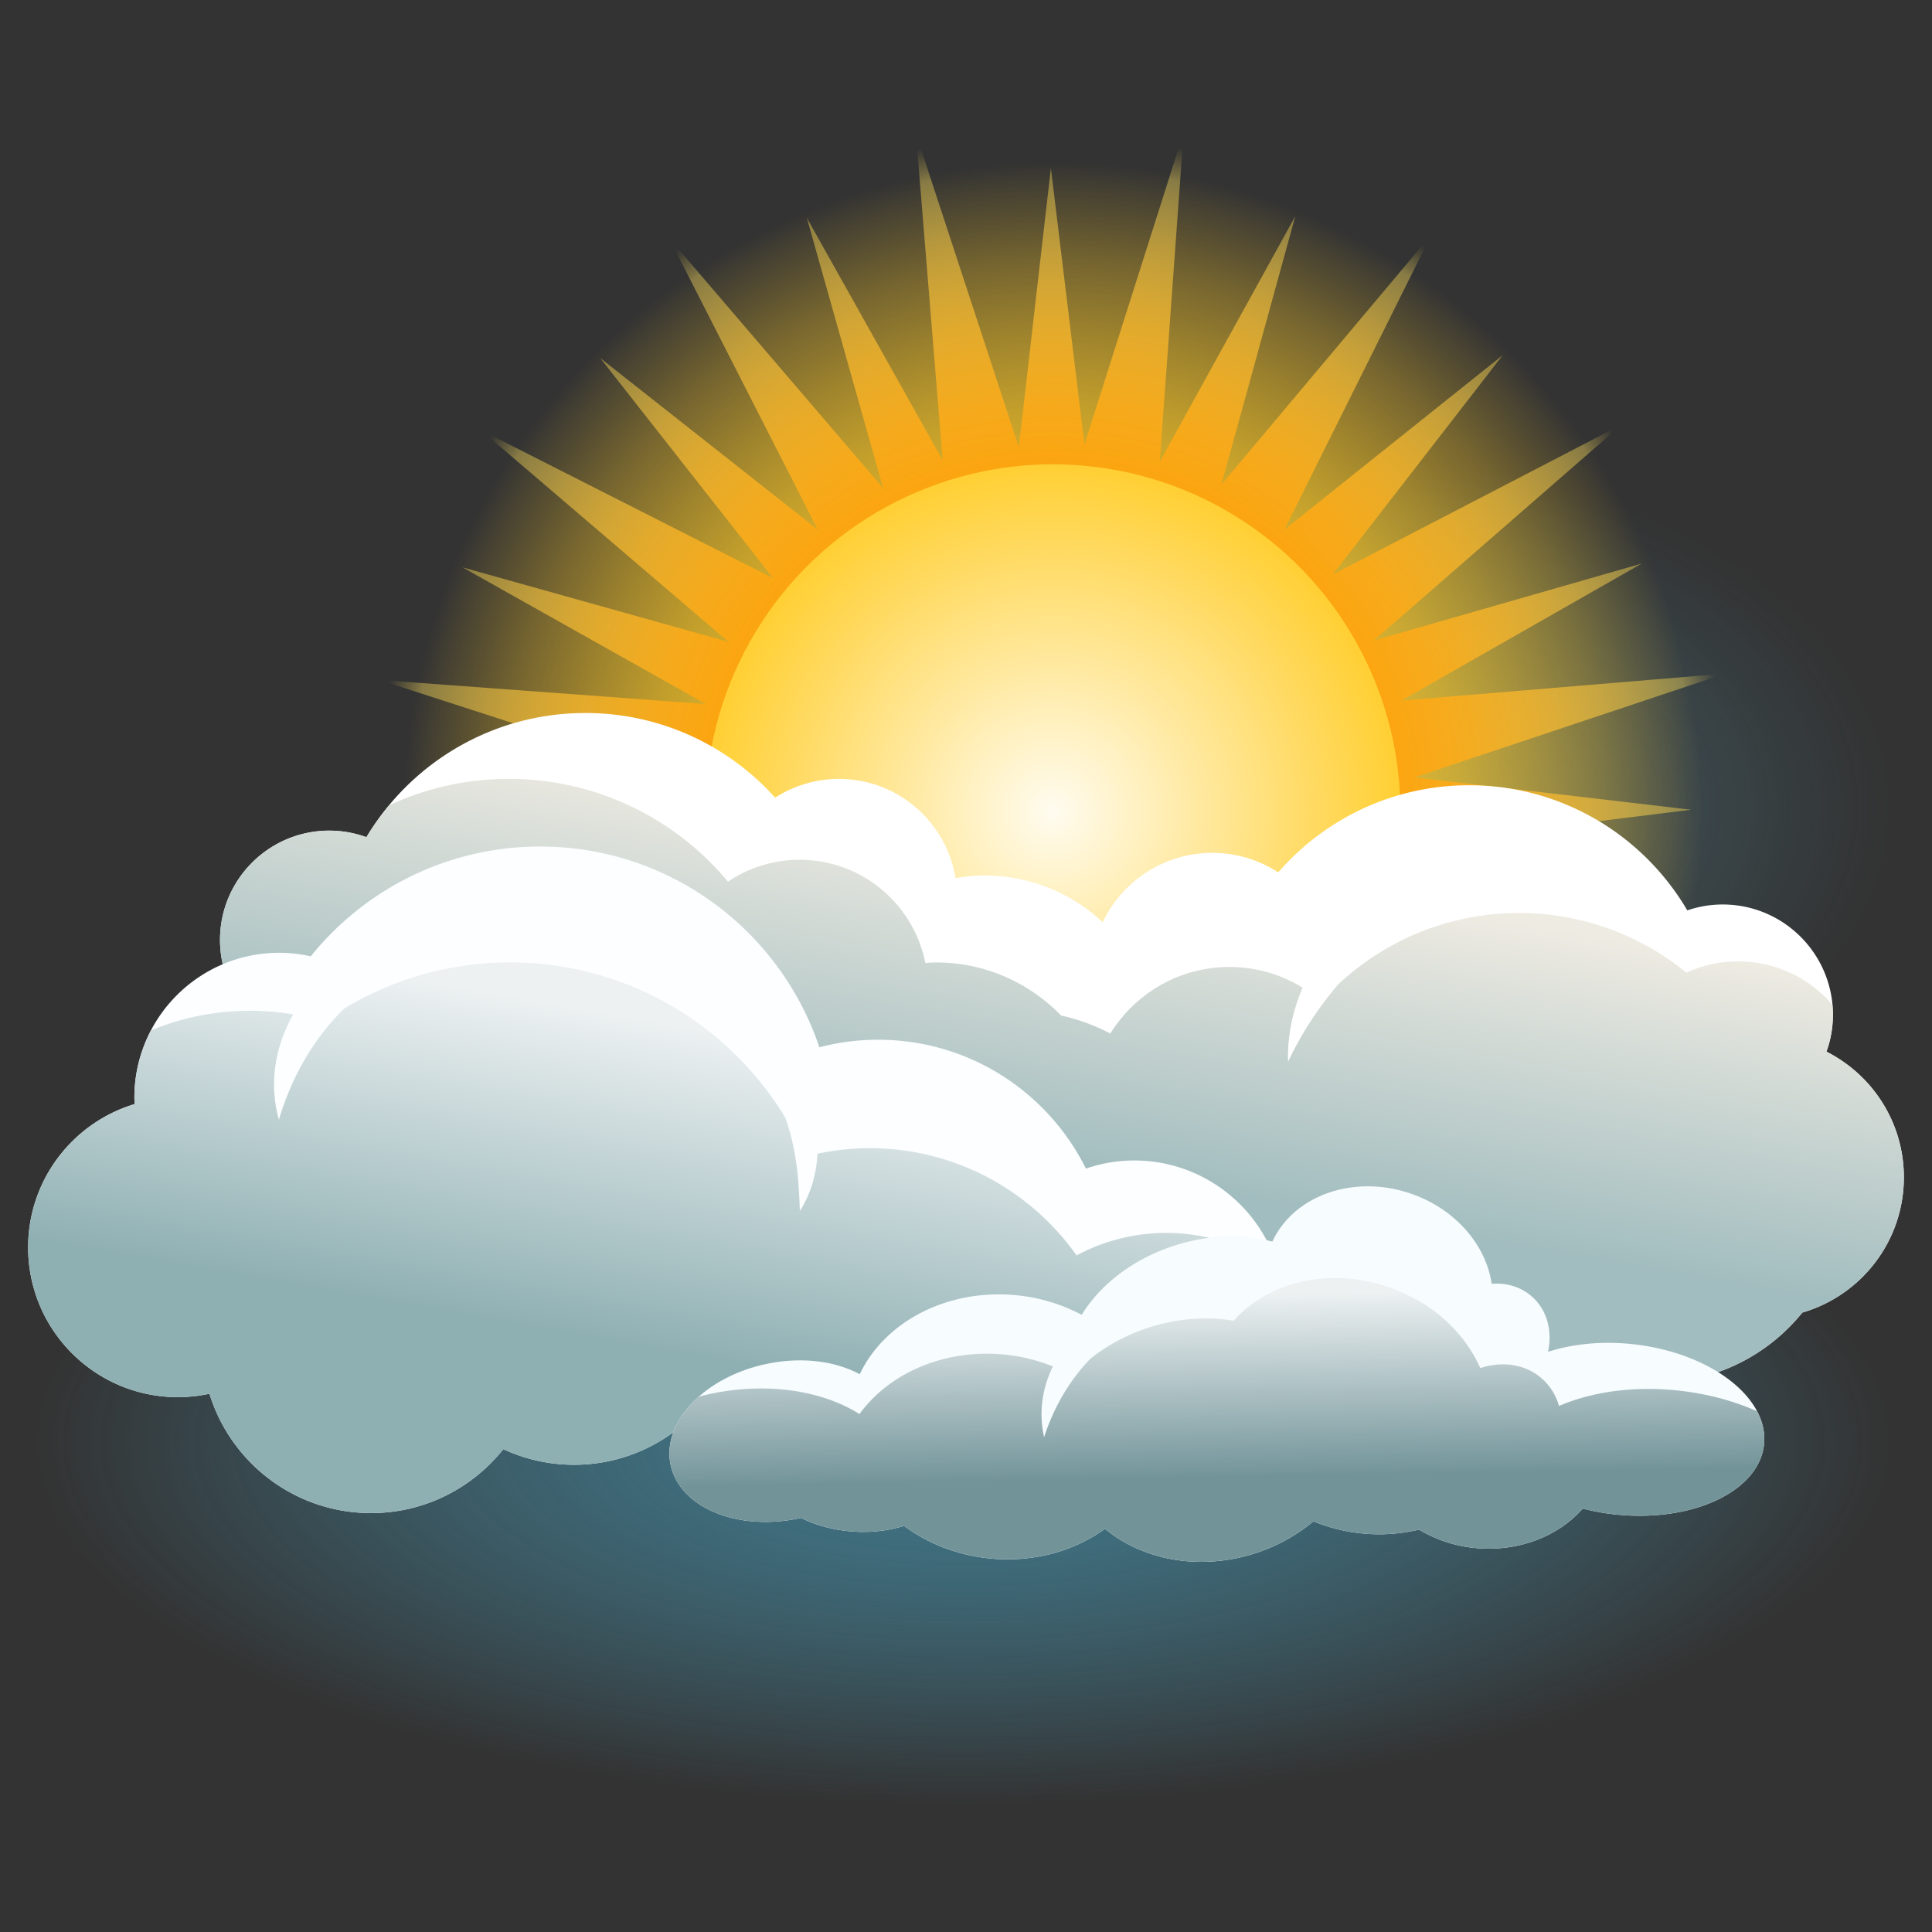
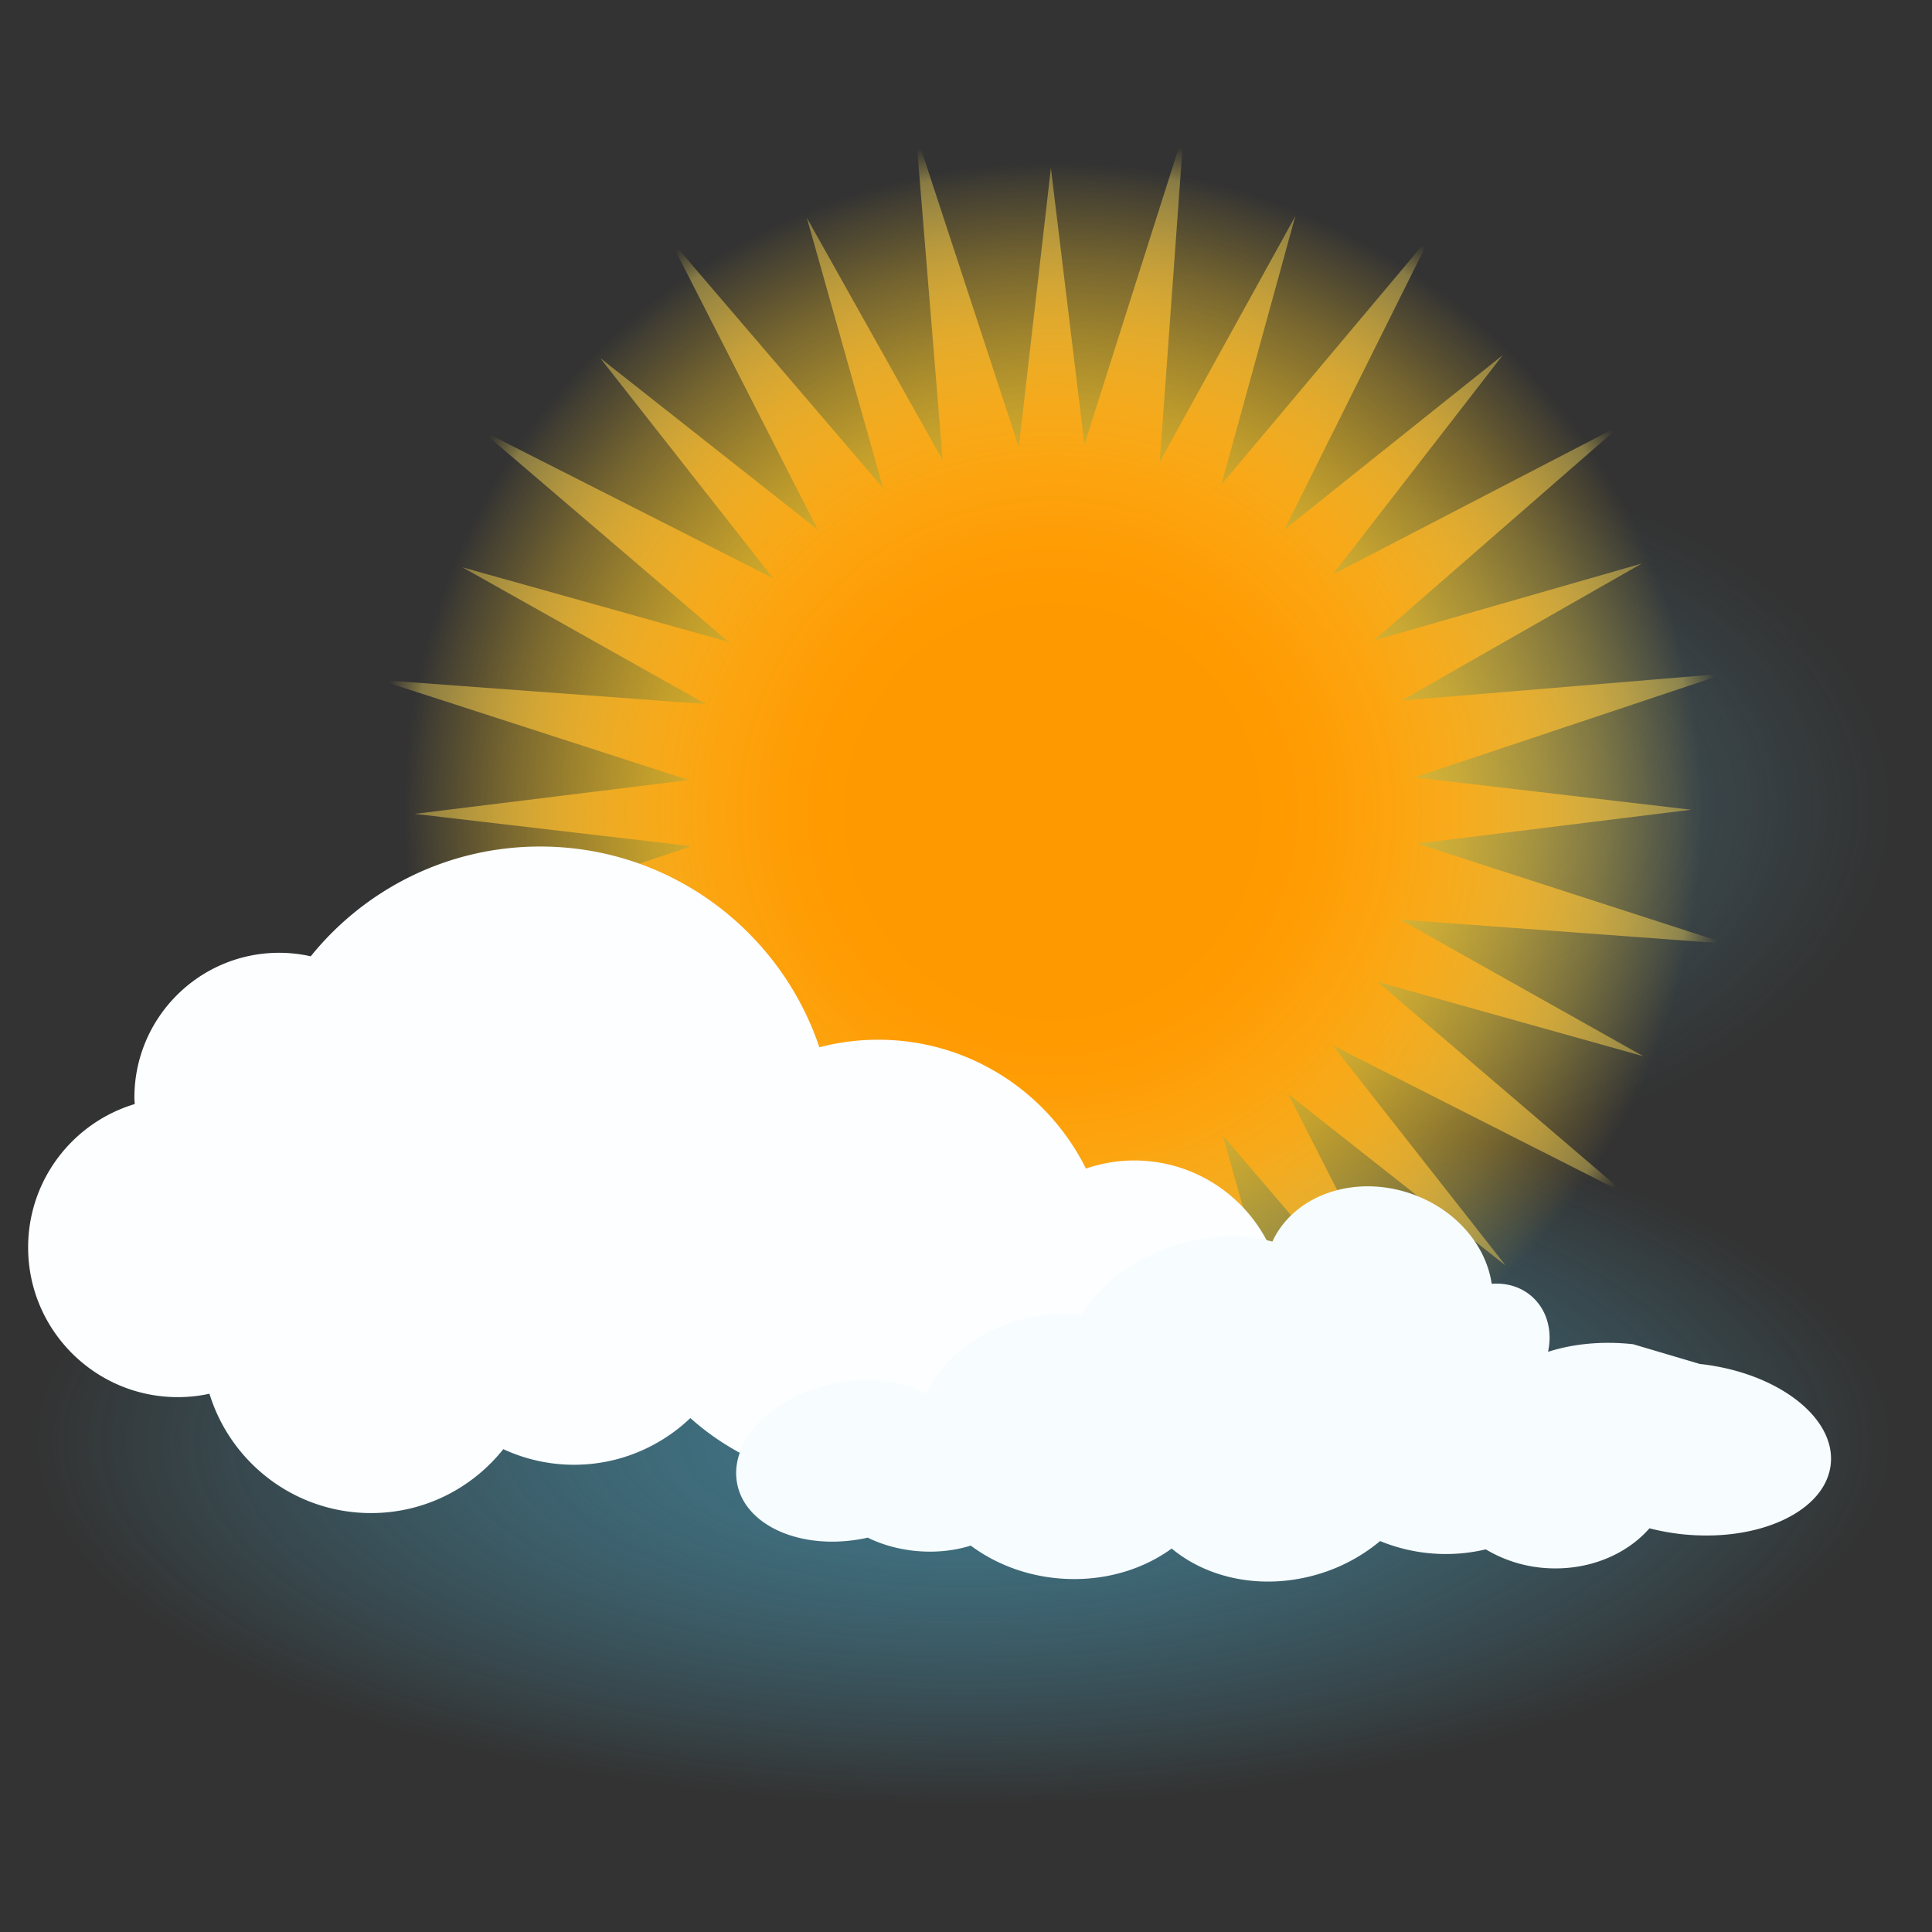
<svg xmlns="http://www.w3.org/2000/svg" viewBox="0 0 200 200">
  <rect x="0" y="0" width="200" height="200" fill="#333333" stroke="none" />
  <defs>
    <radialGradient id="a" cx="38.626" cy="175.182" r="100.827" data-name="Nepojmenovaný přechod 38" fx="38.626" fy="175.182" gradientTransform="matrix(.953 0 0 .372 62.875 84.071)" gradientUnits="userSpaceOnUse">
      <stop offset=".2" stop-color="#4898b3" stop-opacity=".6" />
      <stop offset=".328" stop-color="#4898b3" stop-opacity=".55" />
      <stop offset=".537" stop-color="#4898b3" stop-opacity=".414" />
      <stop offset=".8" stop-color="#4898b3" stop-opacity=".194" />
      <stop offset="1" stop-color="#4898b3" stop-opacity="0" />
    </radialGradient>
    <radialGradient id="b" cx="-685.786" cy="64.848" r="102.8" data-name="Nepojmenovaný přechod 114" fx="-685.786" fy="64.848" gradientTransform="matrix(.537 0 0 .348 508.891 60.989)" gradientUnits="userSpaceOnUse">
      <stop offset=".2" stop-color="#7ab7cc" stop-opacity=".3" />
      <stop offset=".394" stop-color="#71b0c6" stop-opacity=".256" />
      <stop offset=".709" stop-color="#5ba0b7" stop-opacity=".137" />
      <stop offset="1" stop-color="#428da6" stop-opacity="0" />
    </radialGradient>
    <radialGradient id="c" cx="109" cy="84.038" r="70.722" data-name="Nepojmenovaný přechod 35" fx="109" fy="84.038" gradientTransform="rotate(80.983 109 84.038)" gradientUnits="userSpaceOnUse">
      <stop offset=".238" stop-color="#ffcc28" />
      <stop offset=".311" stop-color="#ffcc28" stop-opacity=".98" />
      <stop offset=".399" stop-color="#ffcc28" stop-opacity=".923" />
      <stop offset=".495" stop-color="#ffcc28" stop-opacity=".828" />
      <stop offset=".596" stop-color="#ffcc28" stop-opacity=".696" />
      <stop offset=".7" stop-color="#ffcc28" stop-opacity=".526" />
      <stop offset=".809" stop-color="#ffcc28" stop-opacity=".318" />
      <stop offset=".918" stop-color="#ffcc28" stop-opacity=".076" />
      <stop offset=".95" stop-color="#ffcc28" stop-opacity="0" />
    </radialGradient>
    <radialGradient id="d" cx="109" cy="84.038" r="70.045" data-name="Nepojmenovaný přechod 7" fx="109" fy="84.038" gradientUnits="userSpaceOnUse">
      <stop offset=".3" stop-color="#f90" />
      <stop offset=".39" stop-color="#ff9b03" stop-opacity=".98" />
      <stop offset=".498" stop-color="#ffa20c" stop-opacity=".923" />
      <stop offset=".615" stop-color="#ffad1a" stop-opacity=".829" />
      <stop offset=".738" stop-color="#ffbd2f" stop-opacity=".697" />
      <stop offset=".865" stop-color="#ffd149" stop-opacity=".529" />
      <stop offset=".95" stop-color="#ffe15e" stop-opacity=".4" />
      <stop offset="1" stop-color="#ffe15e" stop-opacity="0" />
    </radialGradient>
    <radialGradient id="e" cx="109" cy="84.038" r="35.975" data-name="Nepojmenovaný přechod 201" fx="109" fy="84.038" gradientTransform="rotate(23.03 109.002 84.04)" gradientUnits="userSpaceOnUse">
      <stop offset="0" stop-color="#fffcf0" />
      <stop offset="1" stop-color="#ffcf33" />
    </radialGradient>
    <linearGradient id="f" x1="101.283" x2="112.742" y1="145.87" y2="80.882" data-name="Nepojmenovaný přechod 12" gradientUnits="userSpaceOnUse">
      <stop offset=".4" stop-color="#a2bdbf" />
      <stop offset=".9" stop-color="#eeebe2" />
    </linearGradient>
    <linearGradient id="g" x1="62.828" x2="73.43" y1="161.21" y2="101.084" data-name="Nepojmenovaný přechod 19" gradientUnits="userSpaceOnUse">
      <stop offset=".363" stop-color="#8fb0b3" />
      <stop offset=".91" stop-color="#edf1f2" />
    </linearGradient>
    <linearGradient id="h" x1="126.178" x2="125.669" y1="161.651" y2="132.522" data-name="Nepojmenovaný přechod 53" gradientUnits="userSpaceOnUse">
      <stop offset=".3" stop-color="#729499" />
      <stop offset=".947" stop-color="#edf1f2" />
    </linearGradient>
  </defs>
  <ellipse cx="99.667" cy="149.204" rx="96.226" ry="37.48" style="fill:url(#a)" />
  <ellipse cx="140.556" cy="83.538" rx="55.323" ry="35.733" style="fill:url(#b)" />
  <circle cx="109" cy="84.038" r="70.722" style="fill:url(#c)" transform="rotate(-80.983 109 84.038)" />
  <path d="m144.925 95.192 33.815 2.497-32.04-10.362 28.367-3.503-28.645-3.349 32.188-10.746-33.532 2.794 24.879-14.186-27.735 7.964 25.661-22.354-29.919 15.526 17.602-22.711-22.601 18.064 15.227-30.557-21.752 25.893 7.647-27.776-14.029 25.413 2.475-34.11-10.272 32.319-3.473-28.614-3.32 28.895L94.815 13.82l2.77 33.824-14.063-25.095 7.894 27.977-22.16-25.885 15.391 30.18-22.513-17.756 17.907 22.799-30.293-15.36 25.67 21.942-27.537-7.714 25.193 14.151-33.814-2.497 32.041 10.363-28.367 3.502L71.578 87.6 39.39 98.346l33.533-2.794-24.88 14.186 27.734-7.963-25.66 22.354 29.92-15.526-17.603 22.71 22.602-18.063-15.227 30.557 21.752-25.894-7.648 27.777 14.029-25.413-2.475 34.109 10.272-32.319 3.473 28.614 3.32-28.894 10.653 32.468-2.77-33.824 14.063 25.096-7.894-27.977 22.16 25.885-15.391-30.181 22.513 17.757-17.907-22.8 30.293 15.36-25.669-21.941 27.536 7.714-25.194-14.152z" style="fill:url(#d)" />
-   <circle cx="109" cy="84.038" r="35.975" style="fill:url(#e)" transform="rotate(-23.03 109.002 84.04)" />
-   <path d="M197.088 121.877c0-5.688-3.263-10.603-8.012-13.009a11.37 11.37 0 0 0 .668-3.819c0-6.305-5.112-11.417-11.417-11.417-1.281 0-2.51.221-3.659.61-4.544-7.748-12.955-12.953-22.585-12.953-7.891 0-14.961 3.497-19.759 9.02a12.517 12.517 0 0 0-6.824-2.02c-5.01 0-9.324 2.934-11.35 7.171-3.213-2.986-7.506-4.827-12.239-4.827-1.023 0-2.02.105-2.997.269-.947-5.821-5.983-10.269-12.071-10.269-2.432 0-4.693.718-6.599 1.941-4.835-5.379-11.844-8.764-19.646-8.764-9.63 0-18.054 5.156-22.668 12.856a11.263 11.263 0 0 0-3.832-.679c-6.254 0-11.323 5.07-11.323 11.323 0 1.225.201 2.402.56 3.507-4.793 2.587-8.05 7.654-8.05 13.482 0 7.087 4.821 13.033 11.358 14.779 3.745 3.62 8.835 5.858 14.455 5.858 3.657 0 7.089-.95 10.075-2.606a18.13 18.13 0 0 0 19.283.034 23.388 23.388 0 0 0 11.955 3.269 23.392 23.392 0 0 0 13.956-4.594c3.67 3.459 8.603 5.594 14.044 5.594.487 0 .965-.039 1.443-.073a26.884 26.884 0 0 0 17.057 6.073c4.409 0 8.567-1.064 12.243-2.938a19.38 19.38 0 0 0 10.257 2.938c3.488 0 6.755-.927 9.588-2.532a19.387 19.387 0 0 0 10.412 3.032c6.129 0 11.592-2.833 15.166-7.256 6.07-1.766 10.51-7.359 10.51-13.999Z" style="fill:#fff" />
-   <path d="M189.076 108.867a11.37 11.37 0 0 0 .668-3.819c0-.353-.021-.701-.053-1.046-2.371-2.74-5.864-4.48-9.773-4.48a12.87 12.87 0 0 0-5.346 1.166 27.31 27.31 0 0 0-17.331-6.173c-7.225 0-13.79 2.8-18.688 7.367a35.771 35.771 0 0 0-5.214 8.033c-.083-2.681.473-5.271 1.513-7.667a14.383 14.383 0 0 0-7.573-2.149c-5.216 0-9.776 2.761-12.335 6.892a20.344 20.344 0 0 0-5.104-1.866c-3.273-3.382-7.851-5.493-12.929-5.493-.38 0-.75.034-1.124.057-1.2-6.09-6.564-10.684-13.005-10.684a13.2 13.2 0 0 0-7.42 2.269c-5.415-6.503-13.57-10.644-22.694-10.644-4.424 0-8.614.984-12.38 2.73a26.582 26.582 0 0 0-2.358 3.304 11.263 11.263 0 0 0-3.832-.679c-6.254 0-11.323 5.07-11.323 11.323 0 1.225.201 2.402.56 3.507-4.793 2.587-8.05 7.654-8.05 13.482 0 7.087 4.821 13.033 11.358 14.779 3.745 3.62 8.835 5.858 14.455 5.858 3.657 0 7.089-.95 10.075-2.606a18.13 18.13 0 0 0 19.283.034 23.388 23.388 0 0 0 11.955 3.269 23.392 23.392 0 0 0 13.956-4.594c3.67 3.459 8.603 5.594 14.044 5.594.487 0 .965-.039 1.443-.073a26.884 26.884 0 0 0 17.057 6.073c4.409 0 8.567-1.064 12.243-2.938a19.38 19.38 0 0 0 10.257 2.938c3.488 0 6.755-.927 9.588-2.532a19.387 19.387 0 0 0 10.412 3.032c6.129 0 11.592-2.833 15.166-7.256 6.07-1.766 10.51-7.359 10.51-13.999 0-5.688-3.263-10.603-8.012-13.009Z" style="fill:url(#f)" />
  <path d="M117.412 120.132c-1.751 0-3.428.304-4.998.839-3.927-7.904-12.078-13.339-21.502-13.339-2.105 0-4.145.273-6.091.782-4.059-12.078-15.464-20.782-28.909-20.782-9.596 0-18.153 4.436-23.744 11.365a14.993 14.993 0 0 0-3.256-.365c-8.284 0-15 6.716-15 15 0 .223.024.44.033.66-6.382 1.918-11.033 7.833-11.033 14.84 0 8.56 6.94 15.5 15.5 15.5a15.53 15.53 0 0 0 3.272-.353c2.198 7.153 8.855 12.353 16.728 12.353 5.547 0 10.483-2.589 13.689-6.616a17.405 17.405 0 0 0 7.311 1.616c4.677 0 8.914-1.846 12.054-4.834a26.884 26.884 0 0 0 17.946 6.834 26.878 26.878 0 0 0 17.597-6.533c2.752 2.498 6.394 4.033 10.403 4.033 8.56 0 15.5-6.94 15.5-15.5s-6.94-15.5-15.5-15.5Z" style="fill:#fcfeff" />
-   <path d="M132.32 131.431a19.567 19.567 0 0 0-11.589-3.799 19.59 19.59 0 0 0-9.285 2.329c-4.747-6.712-12.564-11.098-21.411-11.098-1.857 0-3.664.203-5.412.571-.098 2.08-.674 4.122-1.822 5.923-.075-2.117-.186-4.062-.536-5.94a22.14 22.14 0 0 0-.978-3.733c-5.842-9.619-16.406-16.051-28.483-16.051a33.133 33.133 0 0 0-17.152 4.76c-3.168 3.079-5.45 7.057-6.781 11.52-1.07-3.855-.351-7.669 1.482-10.899a26.964 26.964 0 0 0-4.441-.381c-3.639 0-7.108.724-10.276 2.03a14.926 14.926 0 0 0-1.724 6.97c0 .223.024.44.033.66-6.382 1.918-11.033 7.833-11.033 14.84 0 8.56 6.94 15.5 15.5 15.5a15.53 15.53 0 0 0 3.272-.353c2.198 7.153 8.855 12.353 16.728 12.353 5.547 0 10.483-2.589 13.689-6.616a17.405 17.405 0 0 0 7.311 1.616c4.677 0 8.914-1.846 12.054-4.834a26.884 26.884 0 0 0 17.946 6.834 26.878 26.878 0 0 0 17.597-6.533c2.752 2.498 6.394 4.033 10.403 4.033 8.56 0 15.5-6.94 15.5-15.5 0-1.458-.216-2.863-.592-4.201Z" style="fill:url(#g)" />
-   <path d="M169.06 139.153c-3.232-.354-6.278-.032-8.808.788.459-2.117-.068-4.265-1.607-5.669-1.153-1.051-2.67-1.492-4.226-1.377-.59-4.019-3.767-7.769-8.416-9.348-5.916-2.009-12.085.218-14.288 4.984-3.026-.804-6.596-.734-10.16.42-4.301 1.392-7.685 4.065-9.578 7.161a18.138 18.138 0 0 0-6.907-2.043c-7.141-.64-13.544 2.836-16.068 8.192-2.511-1.363-6.009-1.838-9.658-1.067-6.412 1.354-10.853 6.03-9.921 10.444.932 4.414 6.886 6.894 13.297 5.54.066-.014.128-.033.193-.048 1.472.724 3.203 1.223 5.087 1.391 2.016.181 3.927-.042 5.582-.566 2.471 1.839 5.582 3.081 9.045 3.392 4.466.4 8.639-.814 11.76-3.087 3.783 3.153 9.505 4.341 15.168 2.655a17.956 17.956 0 0 0 6.406-3.428 17.932 17.932 0 0 0 10.94.859 13.877 13.877 0 0 0 6.436 1.951c4.274.228 8.139-1.427 10.509-4.13a23.64 23.64 0 0 0 3.283.602c8.016.879 14.946-2.352 15.48-7.216.533-4.864-5.532-9.52-13.548-10.399Z" style="fill:#f7fcff" />
-   <path d="M181.886 146.09c-2.371-1.054-5.115-1.809-8.083-2.134-4.685-.514-9.054.133-12.417 1.59a5.866 5.866 0 0 0-1.69-2.768c-1.714-1.564-4.159-1.911-6.457-1.157-1.631-3.692-5.021-6.866-9.53-8.397-6.126-2.08-12.461-.504-16.003 3.496-2.711-.463-5.759-.269-8.802.716a19.04 19.04 0 0 0-6.029 3.219c-2.164 2.232-3.784 5.019-4.791 8.123-.588-2.581-.173-5.104.909-7.326a18.22 18.22 0 0 0-5.161-1.245c-6.196-.555-11.825 1.995-14.859 6.175-3.844-2.421-9.507-3.341-15.439-2.088-.41.086-.806.195-1.205.299-2.259 2.008-3.429 4.567-2.906 7.043.932 4.414 6.886 6.894 13.297 5.54.066-.014.128-.033.193-.048 1.472.724 3.203 1.223 5.087 1.391 2.016.181 3.927-.042 5.582-.566 2.471 1.839 5.582 3.081 9.045 3.392 4.466.4 8.639-.814 11.76-3.087 3.783 3.153 9.505 4.341 15.168 2.655a17.956 17.956 0 0 0 6.406-3.428 17.932 17.932 0 0 0 10.94.859 13.877 13.877 0 0 0 6.436 1.951c4.274.228 8.139-1.427 10.509-4.13a23.64 23.64 0 0 0 3.283.602c8.016.879 14.946-2.352 15.48-7.216.13-1.184-.137-2.354-.722-3.462Z" style="fill:url(#h)" />
+   <path d="M169.06 139.153c-3.232-.354-6.278-.032-8.808.788.459-2.117-.068-4.265-1.607-5.669-1.153-1.051-2.67-1.492-4.226-1.377-.59-4.019-3.767-7.769-8.416-9.348-5.916-2.009-12.085.218-14.288 4.984-3.026-.804-6.596-.734-10.16.42-4.301 1.392-7.685 4.065-9.578 7.161c-7.141-.64-13.544 2.836-16.068 8.192-2.511-1.363-6.009-1.838-9.658-1.067-6.412 1.354-10.853 6.03-9.921 10.444.932 4.414 6.886 6.894 13.297 5.54.066-.014.128-.033.193-.048 1.472.724 3.203 1.223 5.087 1.391 2.016.181 3.927-.042 5.582-.566 2.471 1.839 5.582 3.081 9.045 3.392 4.466.4 8.639-.814 11.76-3.087 3.783 3.153 9.505 4.341 15.168 2.655a17.956 17.956 0 0 0 6.406-3.428 17.932 17.932 0 0 0 10.94.859 13.877 13.877 0 0 0 6.436 1.951c4.274.228 8.139-1.427 10.509-4.13a23.64 23.64 0 0 0 3.283.602c8.016.879 14.946-2.352 15.48-7.216.533-4.864-5.532-9.52-13.548-10.399Z" style="fill:#f7fcff" />
</svg>